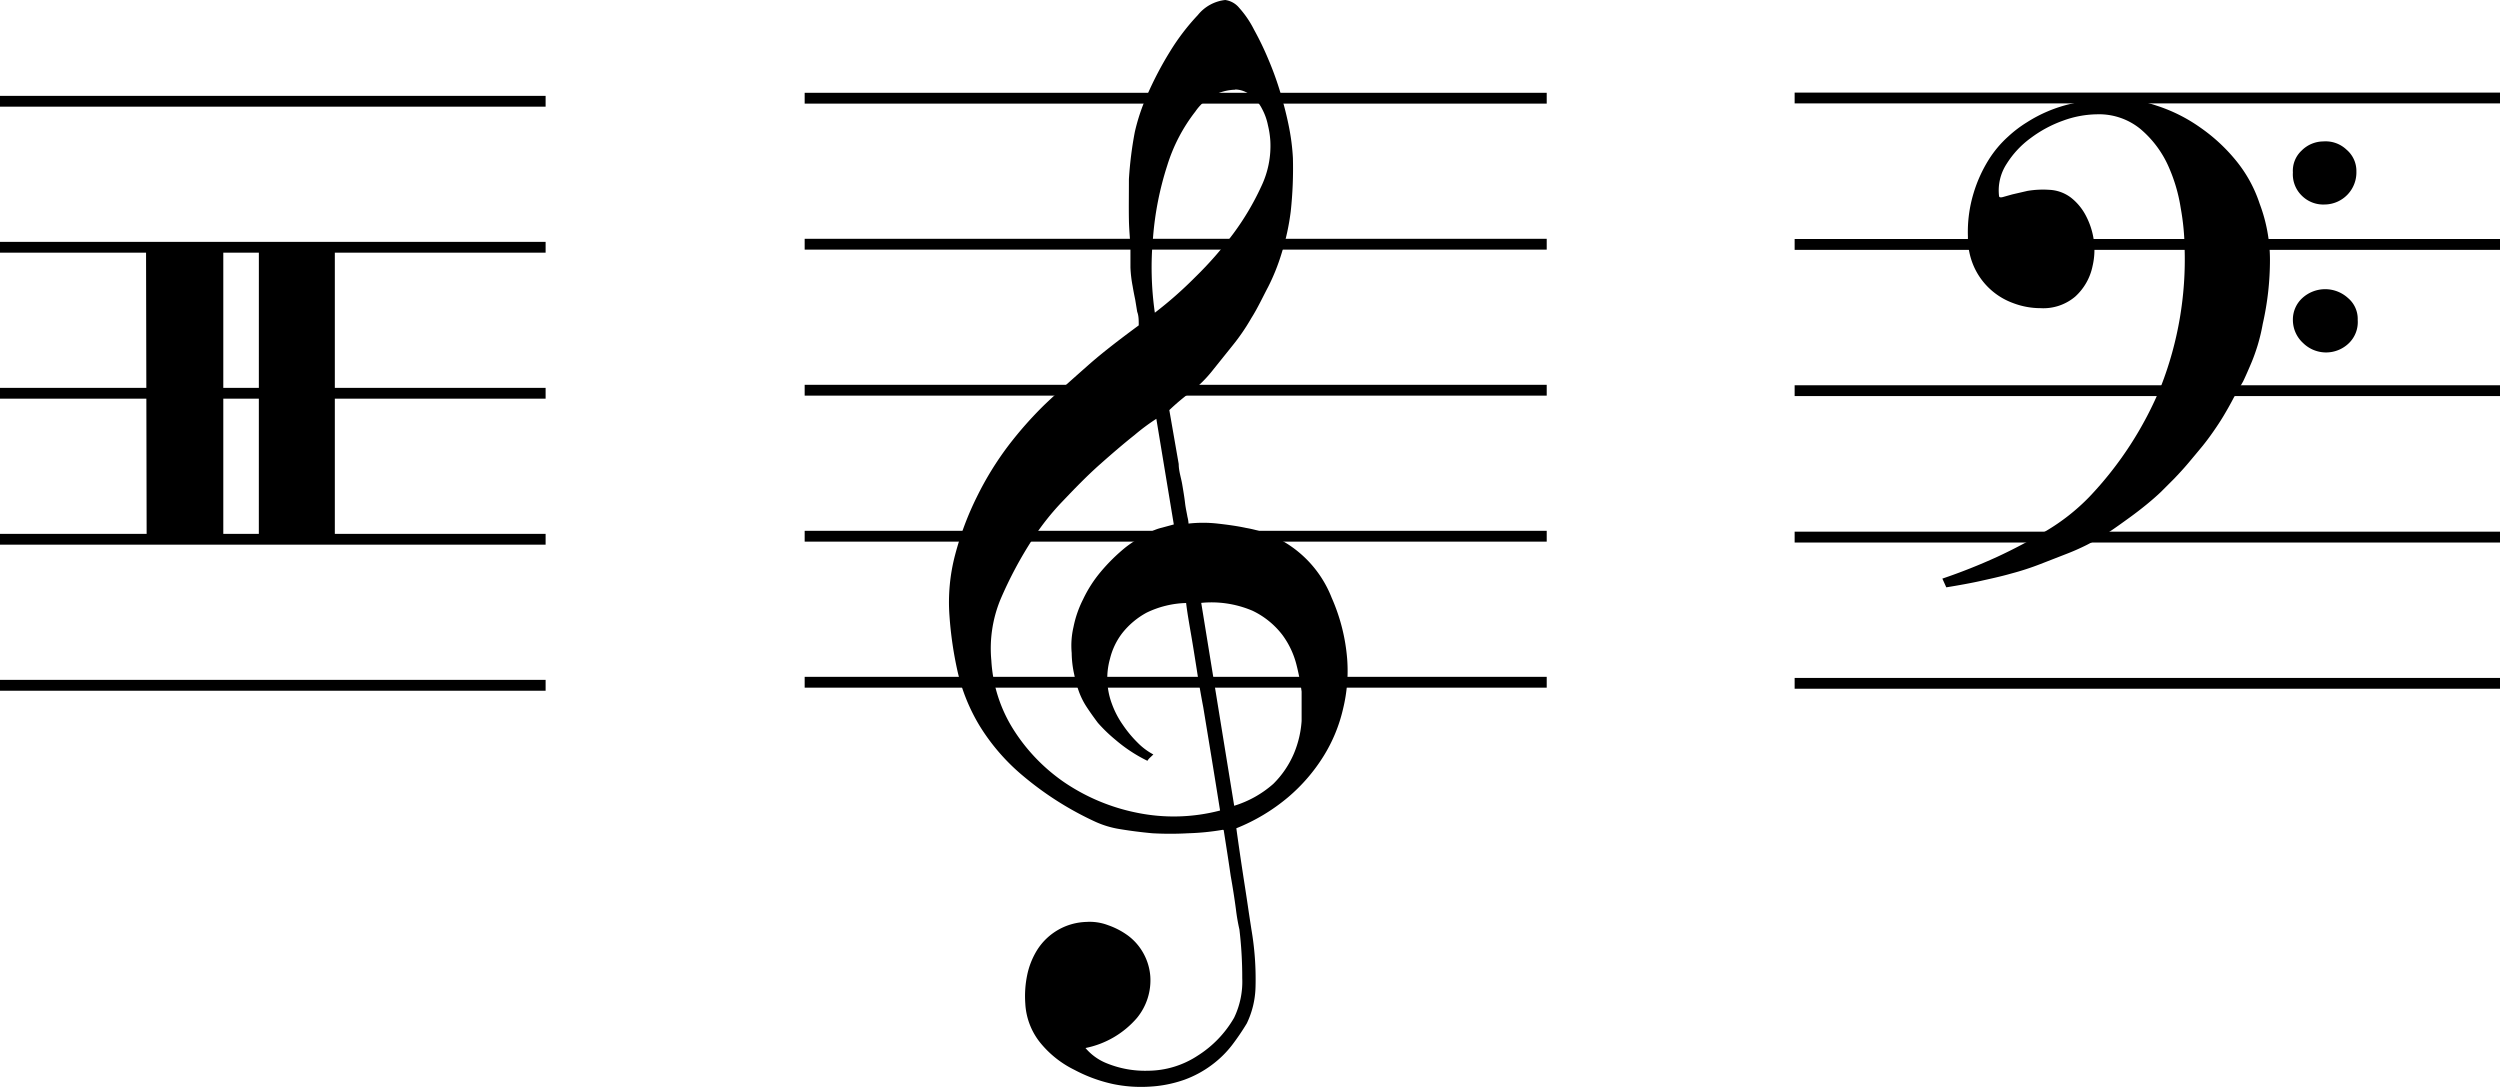
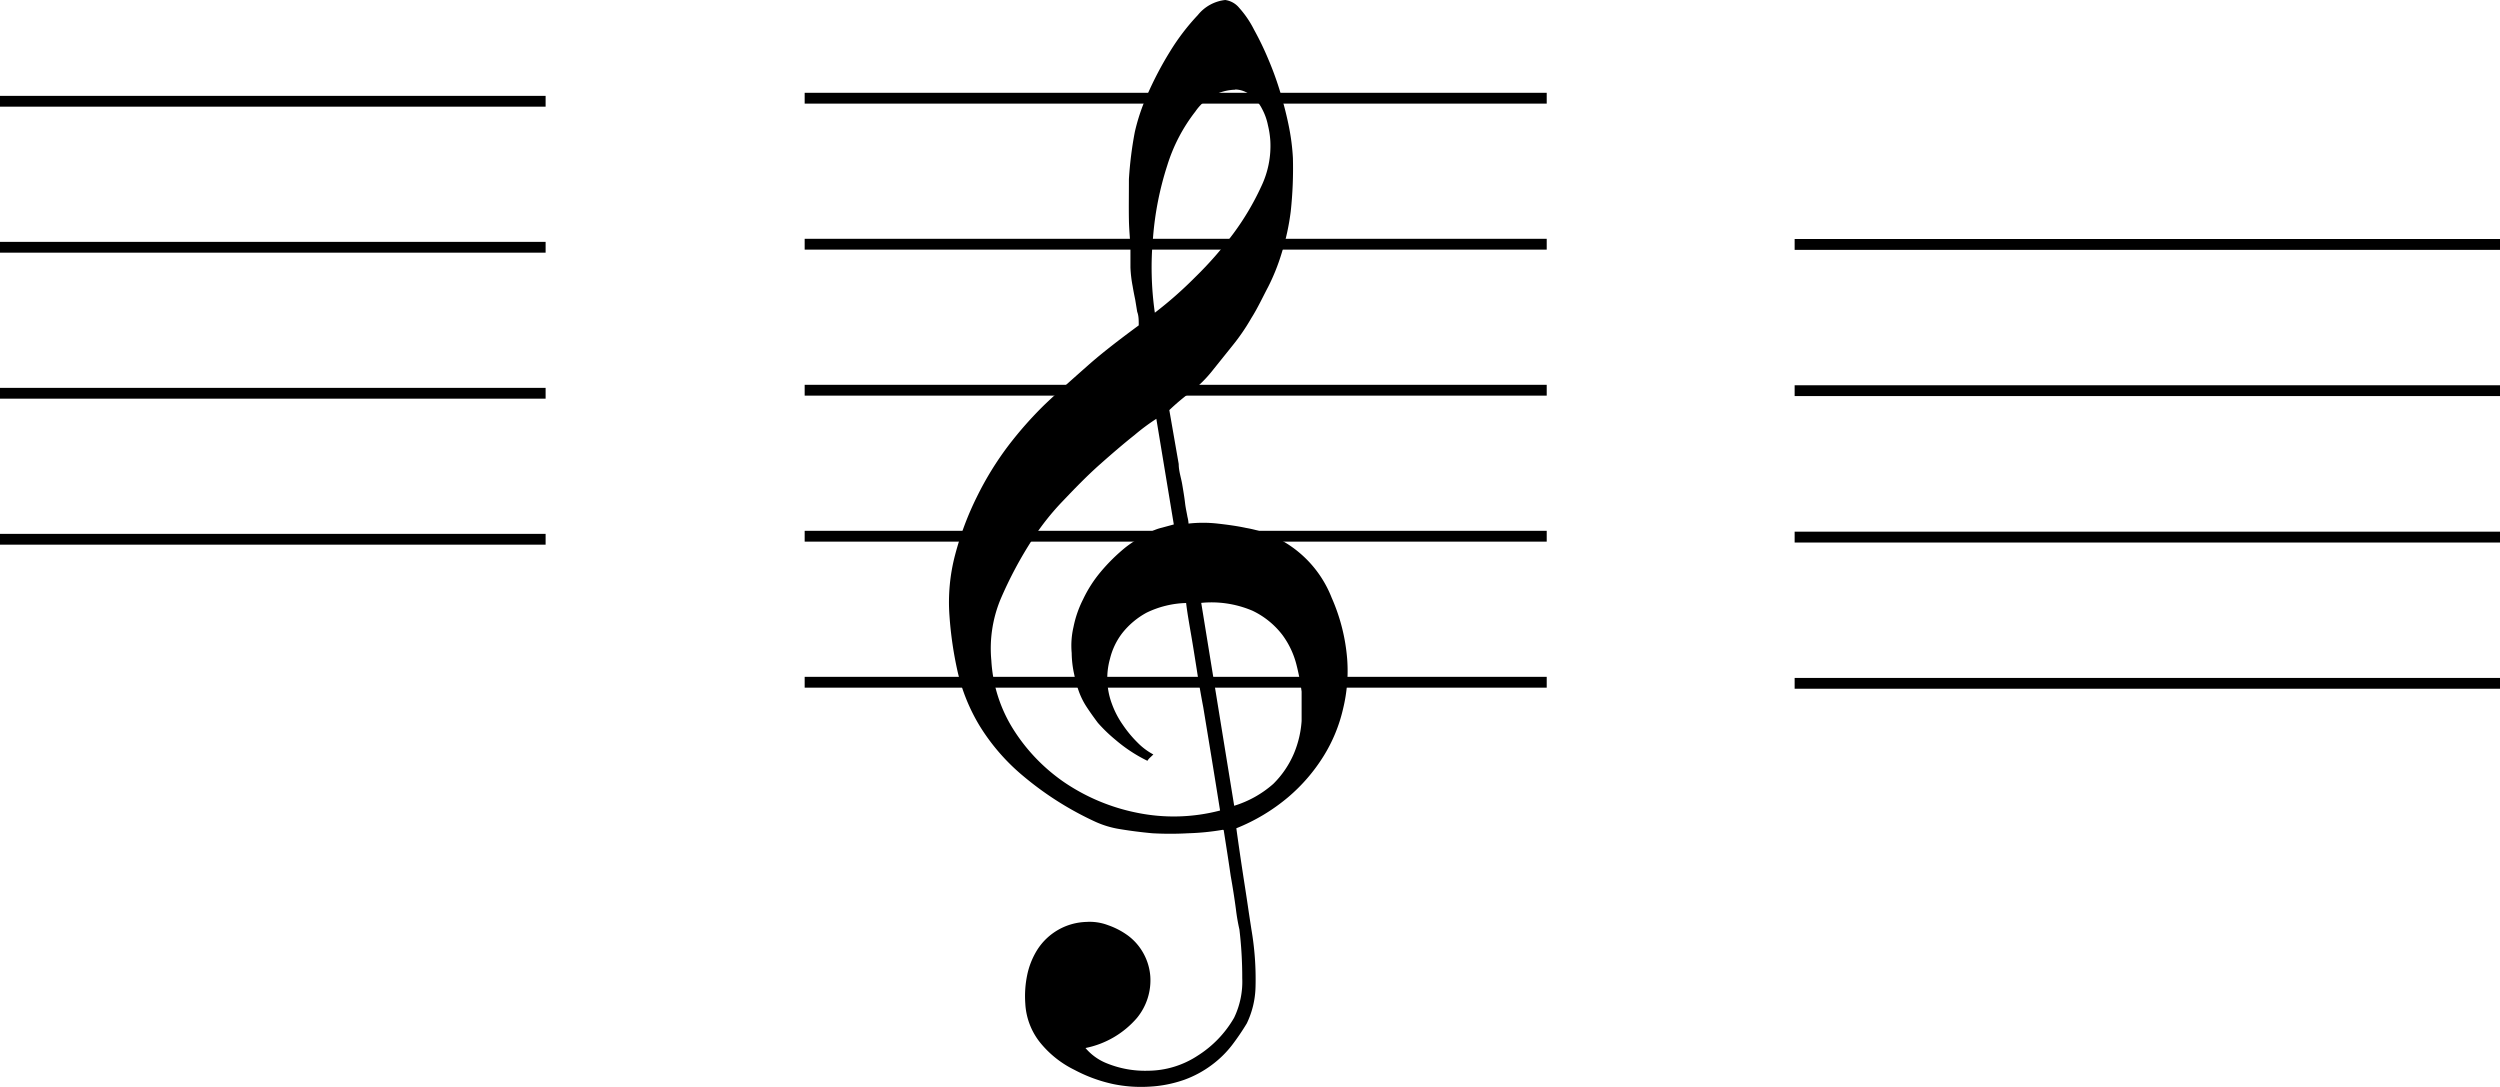
<svg xmlns="http://www.w3.org/2000/svg" viewBox="0 0 1386.6 602.84">
  <defs>
    <style>.cls-1,.cls-2,.cls-3,.cls-4{fill:none;stroke:#000;}.cls-1,.cls-2{stroke-miterlimit:1.26;}.cls-1,.cls-3,.cls-4{stroke-width:6px;}.cls-2{stroke-width:0.98px;}.cls-3{stroke-miterlimit:1.25;}.cls-4{stroke-miterlimit:10;}</style>
  </defs>
  <g data-name="Layer 2" id="Layer_2">
    <g data-name="Layer 1" id="Layer_1-2">
-       <path d="M1238.93,220.55c-1.94,3.75-3.88,7.14-5.69,10.17s-3.76,5.93-5.69,8.71-4,5.57-6.18,8.23-4.72,5.69-7.5,9-5.45,6.17-8,8.84l-7.38,7.38c-2.55,2.42-5.21,4.72-8,7s-5.94,4.72-9.45,7.26-8.35,6.06-12.1,8.48-7.63,4.6-11.38,6.54a126.28,126.28,0,0,1-12.1,5.32l-13.68,5.33a151.22,151.22,0,0,1-16.34,5.32c-5.93,1.7-12.11,3-17.07,4.12s-12.11,2.42-18.88,3.51l-2.18-4.84a320.42,320.42,0,0,0,30.5-12.11,289.4,289.4,0,0,0,26.75-14.16,114.79,114.79,0,0,0,24.21-19,198,198,0,0,0,39.83-61.5,193.71,193.71,0,0,0,13.07-76.5,134.57,134.57,0,0,0-2.18-22.39A90.33,90.33,0,0,0,1202.13,91a57.83,57.83,0,0,0-15-19.49,36.29,36.29,0,0,0-24.21-8.11,56.5,56.5,0,0,0-18.64,3.51,68,68,0,0,0-18,9.68,51.55,51.55,0,0,0-13.32,14.29,27,27,0,0,0-4.23,17.67c0,.89.72,1.13,2.18.73l5.2-1.46,8.35-1.93a51.69,51.69,0,0,1,12.11-.61,21.42,21.42,0,0,1,12.1,4.36A30.7,30.7,0,0,1,1157.1,120a41.51,41.51,0,0,1,4.23,13.43,39.51,39.51,0,0,1-.72,14.17A31.31,31.31,0,0,1,1151,164.5a27.31,27.31,0,0,1-19.24,6.42,42.74,42.74,0,0,1-15.13-2.79A38,38,0,0,1,1094.88,148a39.18,39.18,0,0,1-3.39-16.7,74,74,0,0,1,3.15-24.21A76.63,76.63,0,0,1,1103,88.61a60.22,60.22,0,0,1,10.77-12.83,67,67,0,0,1,10.53-8,77.77,77.77,0,0,1,24.21-10.17,118.05,118.05,0,0,1,23.36-3.15,77,77,0,0,1,24.21,4.12,89.15,89.15,0,0,1,24.21,12.1A96.69,96.69,0,0,1,1240,88.85a74.5,74.5,0,0,1,13.32,24.21,88,88,0,0,1,5.69,31,160.13,160.13,0,0,1-4,35.58,102.55,102.55,0,0,1-2.9,12.11c-1.09,3.51-2.3,6.9-3.63,10s-2.79,6.53-4.36,9.8Zm32.8-124.92a15.27,15.27,0,0,1,4.84-12.11,17.16,17.16,0,0,1,12.11-5.08,16.8,16.8,0,0,1,12.83,4.6,15.46,15.46,0,0,1,5.44,12.1,17.79,17.79,0,0,1-17.3,18.28h-.25a16.82,16.82,0,0,1-12.83-5A16.48,16.48,0,0,1,1271.73,95.63Zm0,81.83a16.11,16.11,0,0,1,5.2-12.11,18.77,18.77,0,0,1,25.42,0,15.13,15.13,0,0,1,5.33,12.11,16.31,16.31,0,0,1-4.84,12.83,18.16,18.16,0,0,1-25.42,0A17.33,17.33,0,0,1,1271.73,177.46Z" />
-       <path class="cls-1" d="M995.38,54.35H1386.6" />
      <path class="cls-1" d="M995.38,135.57H1386.6" />
      <path class="cls-1" d="M995.38,216.68H1386.6" />
      <path class="cls-1" d="M995.38,297.9H1386.6" />
      <path class="cls-1" d="M995.38,379H1386.6" />
      <path class="cls-2" d="M1342.18,135.57h12.1" />
-       <path d="M81,135.45h42.85V300.8H81.34Zm62.58,0h42.13V300.8H143.56Z" />
      <path class="cls-3" d="M0,56.17H302.62" />
      <path class="cls-3" d="M0,137.15H302.62" />
      <path class="cls-3" d="M0,218.13H302.62" />
      <path class="cls-3" d="M0,299.11H302.62" />
-       <path class="cls-3" d="M0,380.09H302.62" />
      <path d="M678.35,460.22A135.23,135.23,0,0,1,659,462.16a177.63,177.63,0,0,1-19.85,0c-6.53-.6-12.1-1.33-18-2.3a52.53,52.53,0,0,1-13.44-4,177.22,177.22,0,0,1-40.31-25.54,113.84,113.84,0,0,1-24.21-28,103.06,103.06,0,0,1-12.1-30,206,206,0,0,1-4.48-30.86,103.11,103.11,0,0,1,3.15-33.78,168.68,168.68,0,0,1,12.1-32.2,174,174,0,0,1,17.43-28.32,211.47,211.47,0,0,1,20-22.64c7.75-7.38,16-14.64,24.21-21.91s17.92-14.64,28.09-22.15c0-2.9,0-5.32-.85-7.5l-1.09-6.66c-.48-2.34-1-4.88-1.45-7.63a68.31,68.31,0,0,1-1.21-10.29v-9.56c0-4.6-.73-10.29-.85-16.94s0-14.05,0-22.52a209,209,0,0,1,3.27-26.15,109.56,109.56,0,0,1,6.9-20.57,191.7,191.7,0,0,1,12.71-24.21,123.4,123.4,0,0,1,15.37-20.1A22.64,22.64,0,0,1,679.56,0a12.15,12.15,0,0,1,7.75,4.36,55,55,0,0,1,8.23,12.1,164.22,164.22,0,0,1,8,16.59,174.13,174.13,0,0,1,6.78,18.88c1.94,6.78,3.51,12.83,4.72,19.12a120.31,120.31,0,0,1,2.06,16.59,222.61,222.61,0,0,1-1.21,29.66,132,132,0,0,1-5,23,113.93,113.93,0,0,1-7.5,18.77c-3,5.69-6,12.1-9.32,17.31a114.17,114.17,0,0,1-10.53,15.37l-10.78,13.44a70,70,0,0,1-12.1,12.1,123.39,123.39,0,0,0-12.11,10.17l5.21,29.9c0,3.87,1.33,7.62,1.94,11.25s1.21,7.15,1.57,10.29,1,5.69,1.33,7.75a19.17,19.17,0,0,1,.61,3.75,72.23,72.23,0,0,1,16.1,0c5.44.61,10.77,1.33,15.85,2.42a62.32,62.32,0,0,1,47.45,38.74,104.24,104.24,0,0,1,8.6,34.14,88.49,88.49,0,0,1-2.3,27.47,85.89,85.89,0,0,1-10.77,26.15,96.83,96.83,0,0,1-19.74,22.88,105,105,0,0,1-28.68,17.19c1.21,8.83,2.42,17.06,3.51,24.21s2,12.83,2.9,19,1.58,10.41,1.94,12.83a162.51,162.51,0,0,1,2.3,31.84,49.24,49.24,0,0,1-4.84,20.33,132.89,132.89,0,0,1-8.23,12.11,57.3,57.3,0,0,1-11.26,11,58.93,58.93,0,0,1-15,8.11,68.76,68.76,0,0,1-19.61,3.88,76.21,76.21,0,0,1-20.1-1.45,83,83,0,0,1-21.42-7.87A56.42,56.42,0,0,1,577.52,579a37.73,37.73,0,0,1-8.84-22.27,57.73,57.73,0,0,1,1-15.74,42.72,42.72,0,0,1,5.69-14.28,33.38,33.38,0,0,1,27.12-15.37,28.56,28.56,0,0,1,12.1,1.81,41.86,41.86,0,0,1,11.26,5.93,30.74,30.74,0,0,1,8.35,9.69A31.1,31.1,0,0,1,638,541.45a32.88,32.88,0,0,1-7.38,23.12,50.78,50.78,0,0,1-28.57,16.7,30,30,0,0,0,12.11,8.6,56.32,56.32,0,0,0,22.63,4,50.57,50.57,0,0,0,27.48-8.35,60.58,60.58,0,0,0,20.22-21.06A46.18,46.18,0,0,0,689,542.54a225.5,225.5,0,0,0-1.57-27,106.79,106.79,0,0,1-1.94-11.26q-1.2-9-2.9-18.52c-1.09-7.62-2.42-16.09-3.87-25.29Zm6.78-410.47A27.72,27.72,0,0,0,663,61.85a93.64,93.64,0,0,0-15.62,30,173.41,173.41,0,0,0-7.86,39.83,177.35,177.35,0,0,0,1,41.76,219.46,219.46,0,0,0,22.28-19.61A203.32,203.32,0,0,0,684,129.64a146.81,146.81,0,0,0,15.5-26.14,52,52,0,0,0,5.08-25.3,49.79,49.79,0,0,0-1.33-8.72A32.37,32.37,0,0,0,700,60.4a21,21,0,0,0-5.81-7.14,14,14,0,0,0-9.08-3.63Zm-.6,397.16a58.85,58.85,0,0,0,21.66-12.11,52.5,52.5,0,0,0,11.5-16.94,56.43,56.43,0,0,0,4.24-18V383.6A124,124,0,0,0,719.15,369a47.35,47.35,0,0,0-7.87-16.82,45.53,45.53,0,0,0-16.59-13.44,58,58,0,0,0-28.44-4.36ZM657.9,334.45A53.54,53.54,0,0,0,636,339.78a43.73,43.73,0,0,0-13.56,11.38,38,38,0,0,0-6.78,14.16,40.19,40.19,0,0,0,1.09,25.18,49.56,49.56,0,0,0,6,11.5,64.57,64.57,0,0,0,8.11,9.8,36.16,36.16,0,0,0,8.84,6.66l-2.3,2.18a9.05,9.05,0,0,0-1,1.33,82.87,82.87,0,0,1-17.55-11.5,86.24,86.24,0,0,1-9.93-9.56q-3.63-4.85-6.17-8.72a41.76,41.76,0,0,1-4.24-8.35,64.51,64.51,0,0,1-2.66-9.56,57.36,57.36,0,0,1-1.45-12.11,45.57,45.57,0,0,1,1-14.4,59.75,59.75,0,0,1,5.33-15.37,70.78,70.78,0,0,1,9.68-15.13,101.24,101.24,0,0,1,14-13.8,68.27,68.27,0,0,1,7.62-5.09c2.3-1.33,4.36-2.54,6.42-3.51a26.53,26.53,0,0,1,5.93-2.18l6.66-1.81-9.69-58.59a116,116,0,0,0-12.1,9c-5.81,4.6-12.11,10-19.13,16.22s-13.68,13.07-20.58,20.33A140.31,140.31,0,0,0,573,298.62a221.14,221.14,0,0,0-18.16,34,71.41,71.41,0,0,0-5,33.77,80.12,80.12,0,0,0,12.11,38,100.94,100.94,0,0,0,28.56,29.66,110.26,110.26,0,0,0,39.95,16.7,101.47,101.47,0,0,0,46.24-1.21c-3.39-21.3-6.54-40.43-9.32-57.26q-2.06-10.77-3.63-21.06c-1.09-6.9-2.06-13.07-3-18.52s-1.69-9.8-2.18-13.07-.72-5.33-.72-5.33Z" />
      <path class="cls-4" d="M446.3,54.47H857.87" />
      <path class="cls-4" d="M446.3,135.45H857.87" />
      <path class="cls-4" d="M446.3,216.43H857.87" />
      <path class="cls-4" d="M446.3,297.41H857.87" />
      <path class="cls-4" d="M446.3,378.4H857.87" />
    </g>
  </g>
</svg>